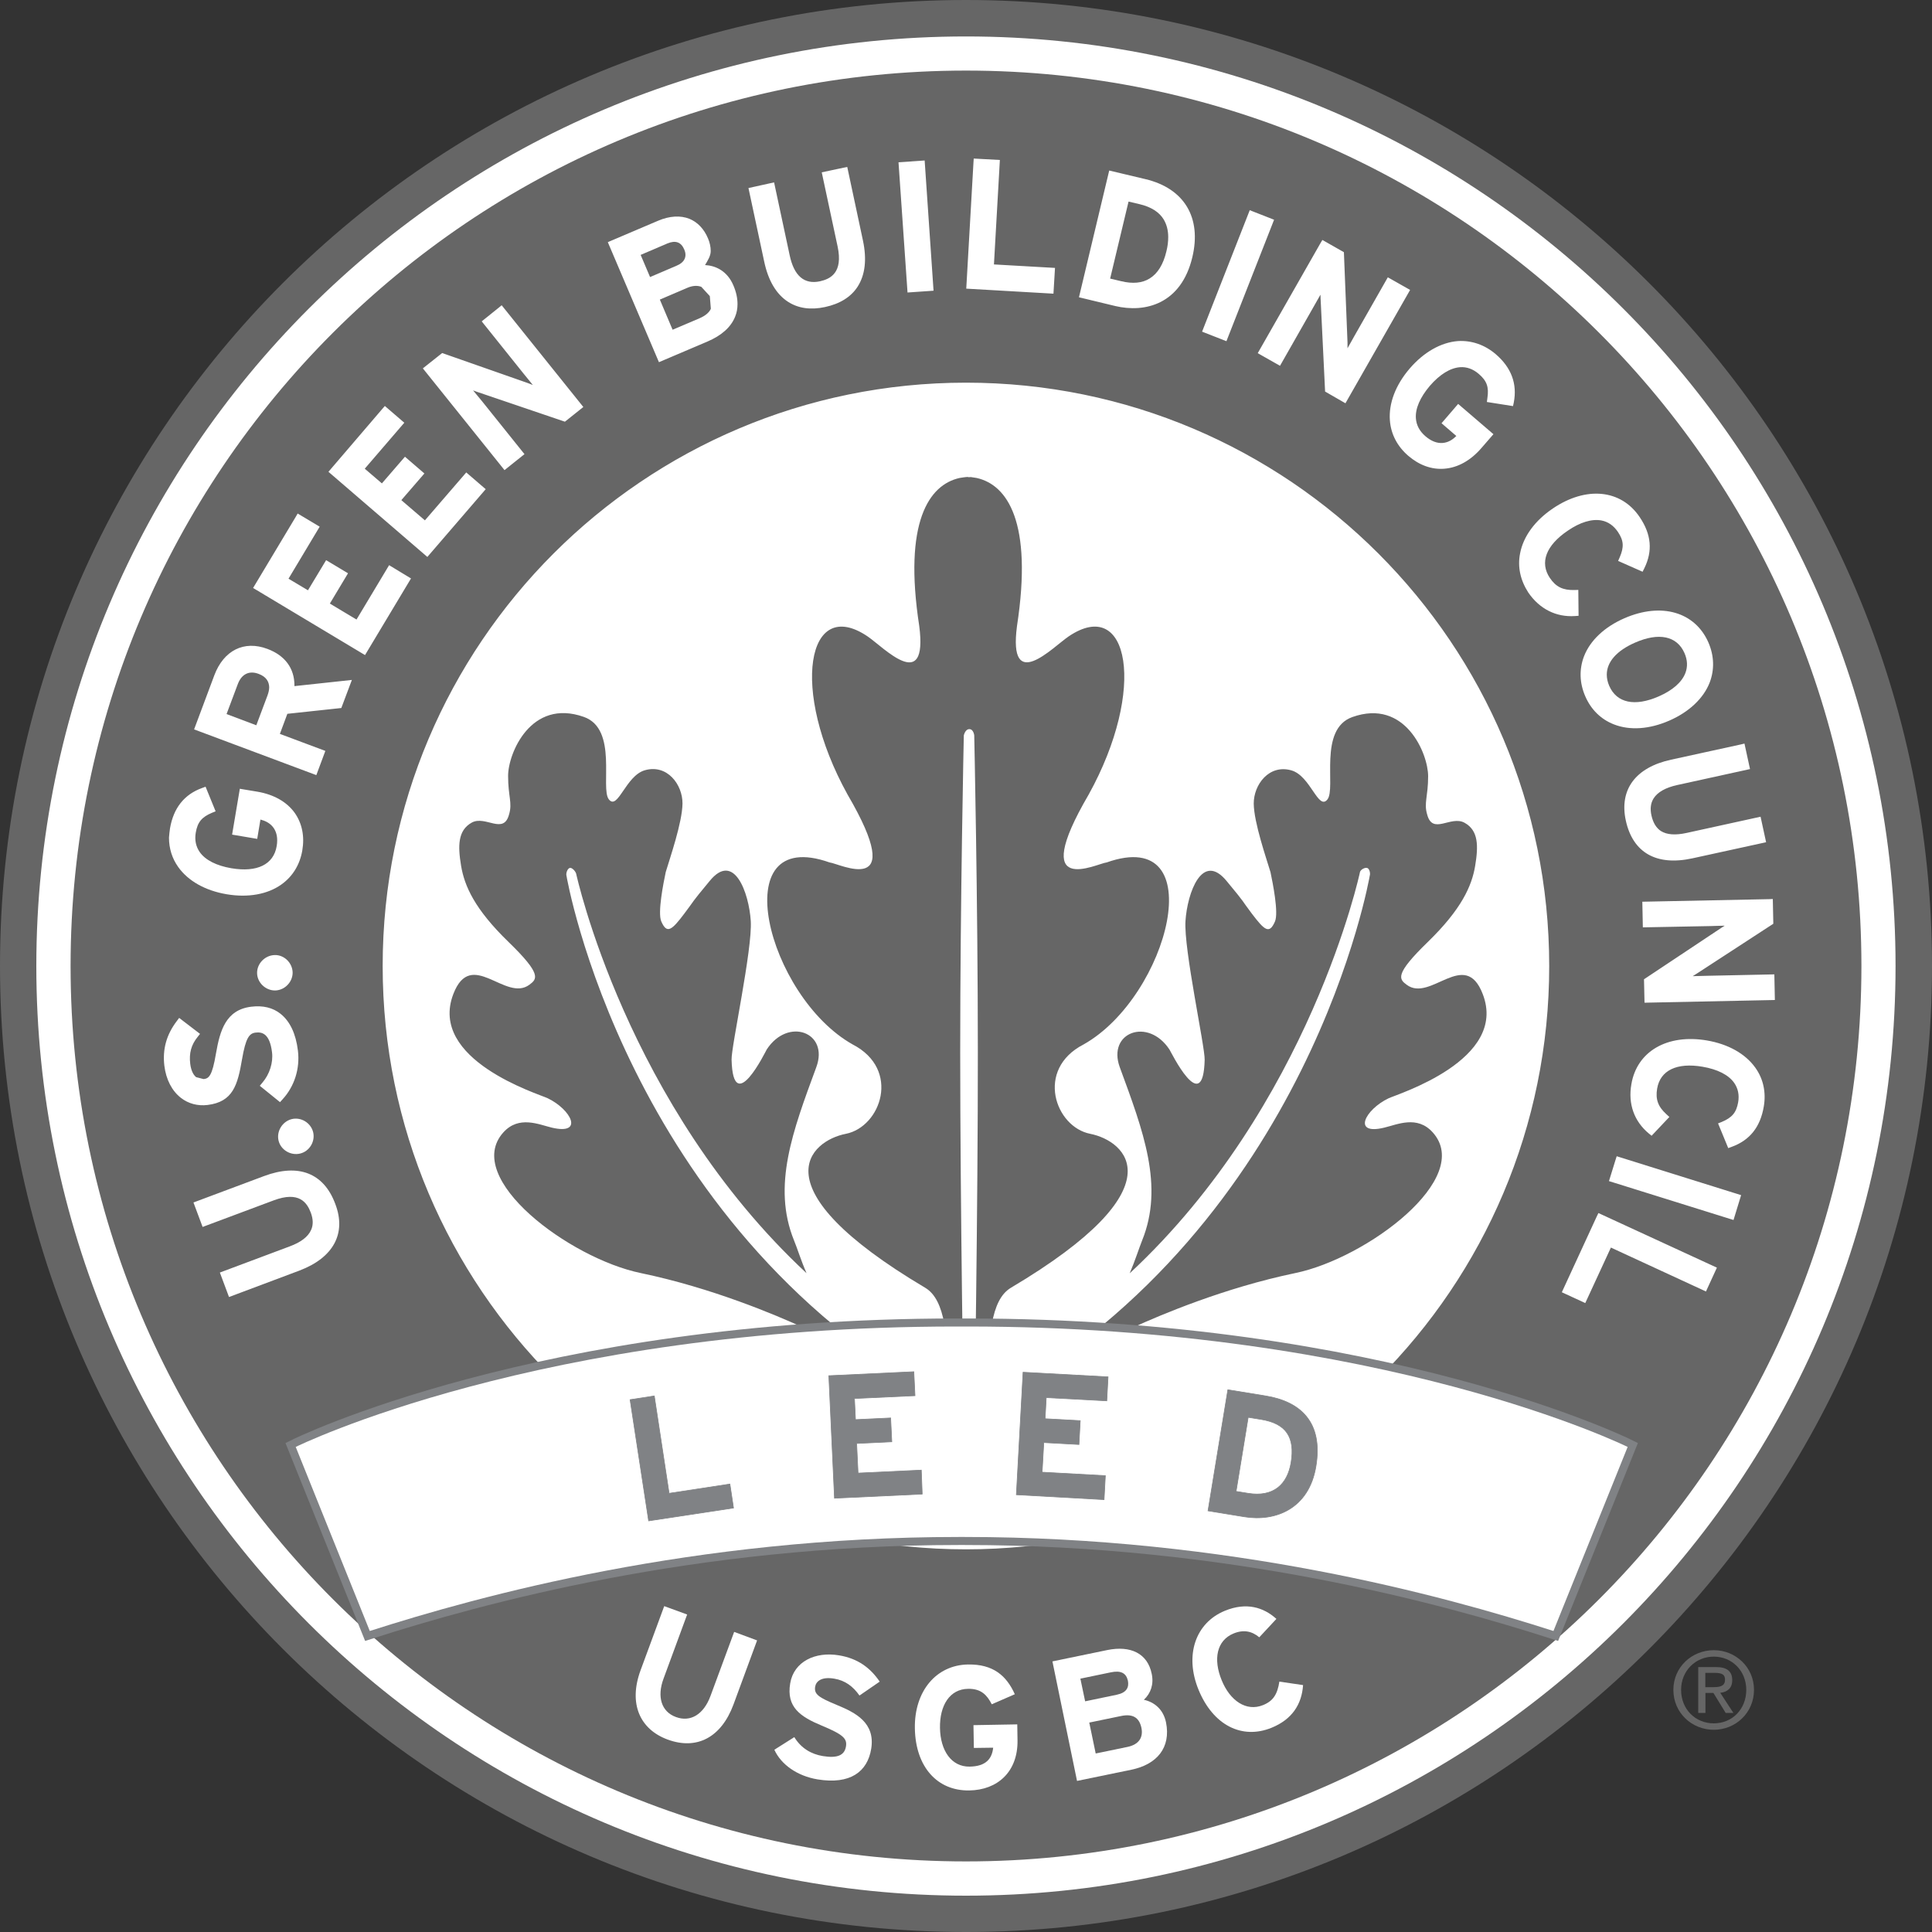
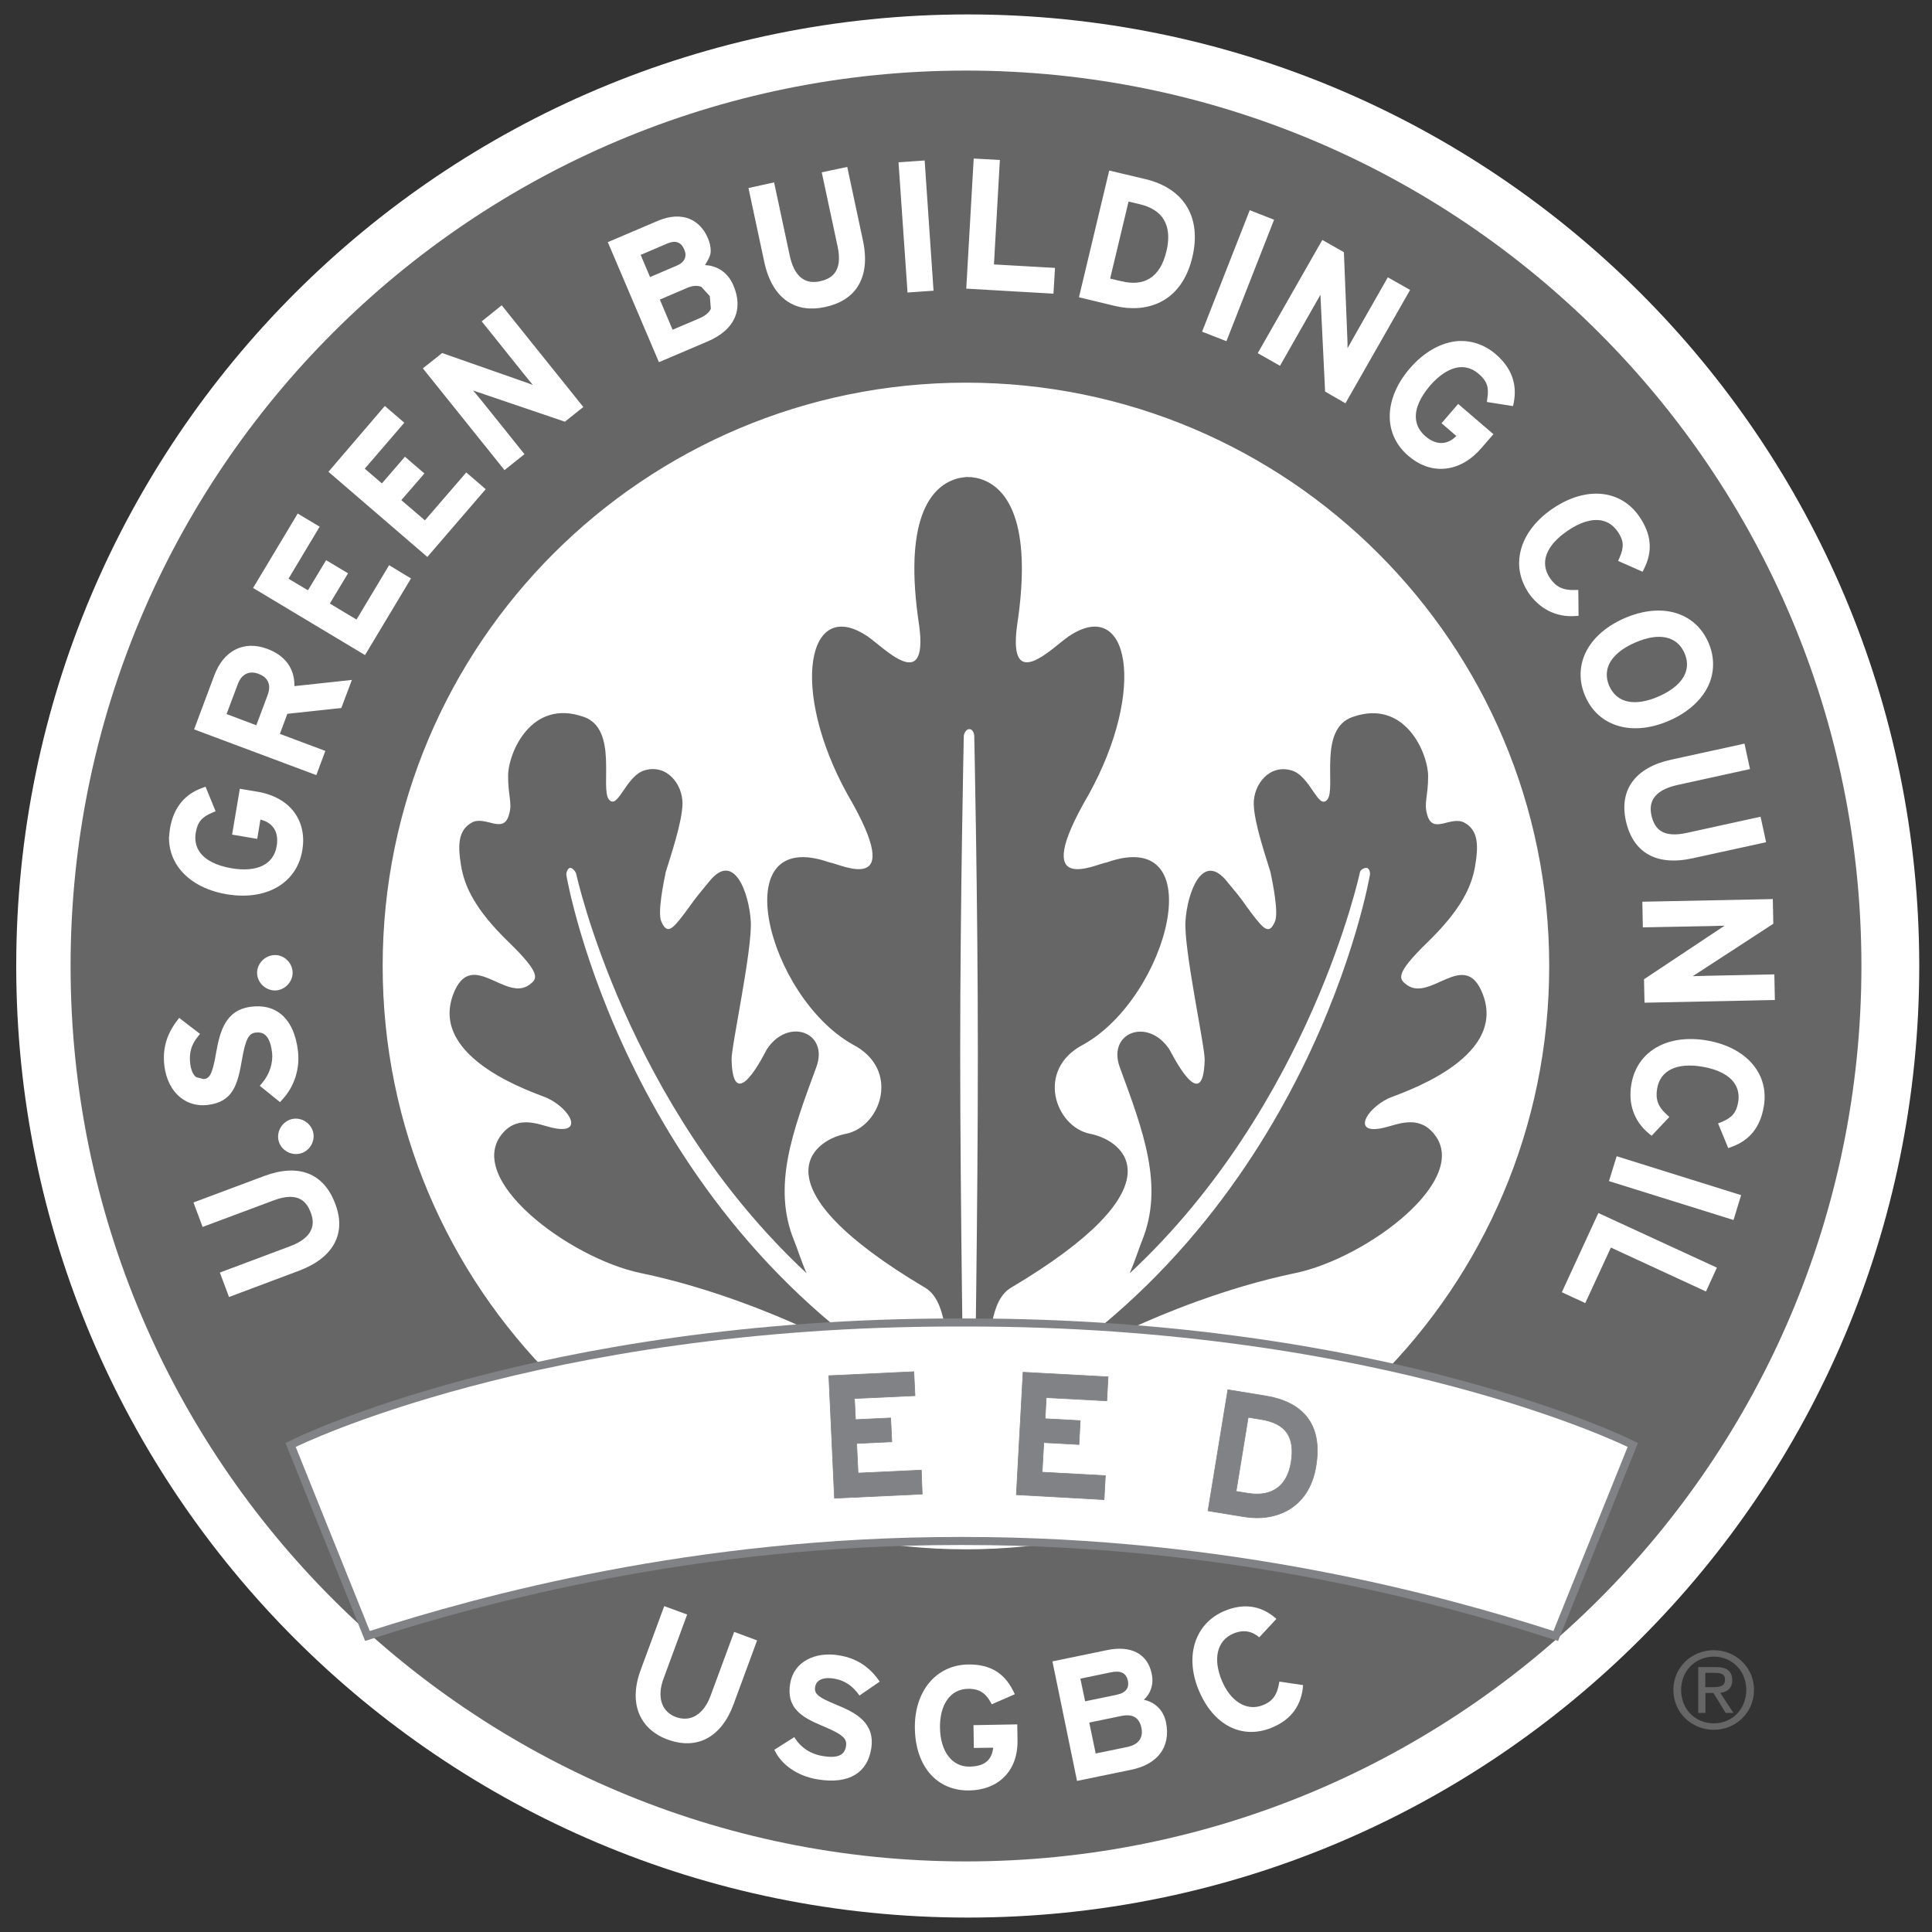
<svg xmlns="http://www.w3.org/2000/svg" id="Layer_1" x="0px" y="0px" viewBox="0 0 150 150" style="enable-background:new 0 0 150 150;" xml:space="preserve">
  <rect x="0" y="0" width="150" height="150" fill="#333333" stroke="none" />
  <style type="text/css"> .st0{fill:#FFFFFF;} .st1{fill:#666666;} .st2{fill:none;stroke:#808285;stroke-width:1.248;} .st3{fill:#808285;stroke:#808285;stroke-width:0.05;} </style>
  <g>
    <path class="st0" d="M149.01,75c0,40.8-33.07,73.88-73.87,73.88c-40.8,0-73.88-33.08-73.88-73.88c0-40.8,33.08-73.88,73.88-73.88 C115.94,1.12,149.01,34.2,149.01,75z" />
-     <path class="st1" d="M75,0C33.58,0,0,33.58,0,75c0,41.42,33.58,75,75,75c41.42,0,75-33.58,75-75C150,33.58,116.42,0,75,0z M75,147.18c-39.86,0-72.18-32.32-72.18-72.18C2.83,35.14,35.14,2.83,75,2.83c39.86,0,72.17,32.31,72.17,72.17 C147.17,114.86,114.86,147.18,75,147.18z" />
    <g>
      <path class="st1" d="M107.81,85.27c0.7-0.33,9.29-2.97,7.31-8.09c-1.38-3.6-4.05,0.66-5.9-0.72c-0.6-0.44-0.97-0.8,1.64-3.33 c2.61-2.54,3.41-4.34,3.67-5.9c0.26-1.56,0.26-2.75-0.82-3.35c-1.07-0.6-2.49,0.99-2.91-0.66c-0.26-0.88,0.08-1.38,0.08-2.96 c0-1.73-1.77-6.05-5.88-4.59c-2.67,0.94-1.25,5.53-1.94,6.4c-0.71,0.89-1.31-1.84-2.8-2.26c-1.73-0.49-2.93,1.11-2.92,2.59 c0.02,1.48,0.98,4.24,1.3,5.31c0.18,0.85,0.64,3.15,0.35,3.83c-0.44,1.02-0.81,0.69-1.8-0.61c-0.87-1.15-0.41-0.67-1.94-2.51 c-1.91-2.35-3.07,0.91-3.21,3.09c-0.14,2.18,1.52,9.77,1.49,10.77c-0.11,4.55-2.64-0.67-2.73-0.79c-1.66-2.53-4.85-1.34-3.86,1.37 c1.82,4.95,3.45,9.22,1.73,13.46c-0.23,0.57-0.54,1.56-0.96,2.54c14.02-13.05,17.88-31.14,17.88-31.16 c0.05-0.19,0.39-0.37,0.56-0.31c0.17,0.05,0.26,0.4,0.2,0.59c-0.01,0.03-4.58,26.88-29.02,40.6c-0.54,0.29-0.6-0.02-0.71-0.51 c0.12-4.26,0.29-7.15,1.87-8.09c13.17-7.82,8.89-11.41,6.16-11.95c-2.73-0.53-4.29-5-0.52-6.94c6.63-3.73,10.02-17.04,1.79-14.13 c-0.75,0.07-6.16,2.88-1.39-5.28c4.52-8.17,3.13-15.44-1.56-12.27c-1.23,0.83-4.71,4.51-4.01-0.81 c1.24-8.08-0.76-10.96-3.13-11.49c0,0-0.25-0.04-0.45-0.07l-0.21,0.01v-0.02c-0.14-0.01-0.67,0.08-0.67,0.08 c-2.37,0.53-4.37,3.41-3.13,11.49c0.69,5.33-2.78,1.64-4.01,0.81c-4.68-3.17-6.07,4.11-1.56,12.27c4.77,8.16-0.64,5.35-1.39,5.28 c-8.23-2.91-4.84,10.4,1.79,14.13c3.76,1.94,2.2,6.4-0.53,6.94c-2.73,0.53-7.01,4.13,6.16,11.95c1.58,0.94,1.77,3.85,1.89,8.12 c-0.11,0.47-0.19,0.76-0.72,0.48c-24.44-13.71-29.02-40.57-29.02-40.6c-0.05-0.19,0.08-0.54,0.25-0.59 c0.17-0.06,0.44,0.24,0.5,0.43c0.01,0.02,3.87,17.98,17.89,31.03c-0.43-0.98-0.73-1.97-0.97-2.54c-1.72-4.24-0.09-8.52,1.73-13.46 c1-2.71-2.2-3.9-3.85-1.37c-0.08,0.13-2.61,5.34-2.73,0.79c-0.03-1.01,1.63-8.59,1.49-10.77c-0.14-2.18-1.3-5.44-3.2-3.09 c-1.53,1.84-1.08,1.36-1.95,2.51c-0.98,1.3-1.36,1.63-1.8,0.61c-0.29-0.68,0.17-2.98,0.35-3.83c0.32-1.07,1.28-3.83,1.3-5.31 c0.01-1.48-1.19-3.08-2.92-2.59c-1.5,0.43-2.1,3.15-2.8,2.26c-0.68-0.87,0.73-5.46-1.94-6.4c-4.12-1.46-5.89,2.86-5.88,4.59 c0,1.58,0.34,2.08,0.08,2.96c-0.42,1.65-1.84,0.06-2.91,0.66c-1.07,0.6-1.08,1.79-0.82,3.35c0.26,1.56,1.05,3.36,3.67,5.9 c2.61,2.53,2.24,2.88,1.64,3.33c-1.86,1.39-4.52-2.88-5.91,0.72c-1.97,5.12,6.61,7.76,7.31,8.09c1.84,0.88,2.85,2.88,0.34,2.29 c-1.01-0.24-2.56-0.97-3.77,0.37c-3.2,3.56,5.14,9.78,10.67,10.92c5.53,1.15,10.49,3.26,12.57,4.21 c2.06,0.94,10.86,6.97,11.47,9.41c0.16,0.72,0.53,1.25,1.38,1.25c0.85,0,1.21-0.47,1.37-1.2c0.56-2.39,9.39-8.52,11.46-9.46 c2.09-0.95,7.04-3.06,12.57-4.21c5.53-1.14,13.87-7.36,10.67-10.92c-1.21-1.35-2.75-0.61-3.77-0.37 C104.96,88.16,105.97,86.15,107.81,85.27z M75.65,110.69c0,0-0.06,0.5-0.45,0.48c-0.39-0.02-0.37-0.48-0.37-0.48 s-0.28-17.2-0.28-28.98c0-11.78,0.28-24.61,0.28-24.61s0.1-0.49,0.43-0.49c0.33,0,0.38,0.49,0.38,0.49s0.28,12.83,0.28,24.61 C75.93,93.49,75.65,110.69,75.65,110.69z" />
    </g>
    <g>
      <path class="st1" d="M52.22,25.6c0.58-0.25,2.07-0.88,2.07-0.88c0.47-0.2,0.78-0.46,0.9-0.75l-0.08-0.98l-0.66-0.72 c-0.31-0.12-0.69-0.1-1.12,0.09c0,0-1.67,0.71-2.1,0.9C51.39,23.65,52.05,25.2,52.22,25.6z" />
      <path class="st1" d="M20.08,52.32c-0.74-0.28-1.33,0.02-1.62,0.8c0,0-0.7,1.88-0.87,2.32c0.41,0.15,1.9,0.71,2.31,0.87 c0.17-0.45,0.87-2.32,0.87-2.32c0.07-0.2,0.13-0.41,0.13-0.63C20.89,52.95,20.7,52.55,20.08,52.32z" />
      <path class="st1" d="M124.75,52.38c0,0.28,0.06,0.57,0.19,0.87c0.58,1.33,1.98,1.63,3.84,0.82c1.07-0.47,1.79-1.09,2.07-1.81 c0.19-0.49,0.17-1.02-0.07-1.56c-0.58-1.32-1.98-1.62-3.83-0.81C125.51,50.52,124.75,51.4,124.75,52.38z" />
      <path class="st1" d="M89.26,21.62c0.62-0.38,1.06-1.09,1.3-2.11c0.1-0.4,0.14-0.76,0.14-1.1c0-0.53-0.12-0.98-0.35-1.37 c-0.35-0.58-0.99-0.98-1.88-1.19c0,0-0.53-0.13-0.85-0.2c-0.12,0.51-1.31,5.47-1.43,5.98c0.32,0.08,0.85,0.2,0.85,0.2 C87.94,22.05,88.69,21.98,89.26,21.62z" />
      <path class="st1" d="M53.22,19.78c0-0.16-0.05-0.31-0.09-0.4c-0.25-0.59-0.68-0.74-1.31-0.48c0,0-1.65,0.7-2.08,0.89 c0.16,0.37,0.57,1.35,0.73,1.72c0.58-0.25,2.08-0.89,2.08-0.89C53.09,20.39,53.22,20.06,53.22,19.78z" />
      <path class="st1" d="M75,5.48C36.61,5.48,5.48,36.6,5.48,75c0,38.4,31.13,69.52,69.52,69.52c38.39,0,69.52-31.12,69.52-69.52 C144.52,36.6,113.39,5.48,75,5.48z M137.64,69.8l0.04,1.92l-5.88,3.83c0,0-0.22,0.14-0.38,0.24c0.24-0.01,1.13-0.03,1.13-0.03 l5.21-0.11l0.04,1.99l-10.12,0.21l-0.04-1.82l6.03-4.01c0,0,0.15-0.09,0.24-0.15c-0.24,0-1.11,0.03-1.11,0.03L127.55,72 l-0.04-1.99l9.83-0.2L137.64,69.8z M135.44,57.73l0.43,1.98l-5.65,1.24c-0.91,0.2-1.52,0.55-1.83,1.03 c-0.23,0.36-0.29,0.81-0.17,1.34c0.13,0.57,0.37,0.96,0.73,1.2c0.46,0.29,1.12,0.34,1.99,0.15l5.75-1.26l0.43,1.98l-5.72,1.25 c-2.79,0.61-4.62-0.43-5.17-2.92c-0.53-2.41,0.75-4.14,3.52-4.74l5.4-1.18L135.44,57.73z M132.64,49.88 c0.45,1.04,0.48,2.11,0.1,3.11c-0.48,1.23-1.6,2.29-3.14,2.96c-1.53,0.67-3.06,0.78-4.3,0.29c-1-0.39-1.77-1.14-2.22-2.18 c-0.45-1.03-0.48-2.1-0.1-3.1c0.48-1.24,1.6-2.29,3.14-2.96C128.99,46.75,131.6,47.51,132.64,49.88z M118.02,42.96 c0.25-1.31,1.15-2.54,2.54-3.48c2.58-1.75,5.29-1.49,6.74,0.66c0.91,1.34,1.03,2.64,0.36,3.99l-0.13,0.26l-1.9-0.84l0.12-0.27 c0.35-0.81,0.32-1.31-0.14-1.99c-0.33-0.48-0.75-0.78-1.27-0.88c-0.74-0.14-1.66,0.13-2.63,0.8c-1.68,1.14-2.18,2.47-1.38,3.66 c0.47,0.7,1.02,0.96,1.9,0.94l0.31-0.01l0.02,2.01l-0.28,0.02c-1.46,0.1-2.75-0.55-3.62-1.82 C118.04,45.05,117.81,44.01,118.02,42.96z M116.13,27.5c1.21,1.04,1.68,2.3,1.4,3.75l-0.06,0.28l-2.03-0.32l0.04-0.3 c0.13-0.86-0.04-1.34-0.67-1.88c-0.44-0.38-0.94-0.56-1.46-0.52c-0.76,0.06-1.57,0.56-2.34,1.45c-0.76,0.9-1.14,1.77-1.08,2.53 c0.04,0.52,0.28,0.98,0.73,1.37c0.45,0.39,0.91,0.57,1.36,0.53c0.46-0.04,0.8-0.29,1.05-0.54c-0.31-0.27-1.15-0.99-1.15-0.99 l1.29-1.5l2.74,2.35l-0.92,1.06c-0.84,0.98-1.84,1.54-2.89,1.62c-0.98,0.08-1.95-0.27-2.8-1c-0.85-0.73-1.35-1.68-1.43-2.75 c-0.1-1.32,0.44-2.75,1.54-4.03c1.09-1.27,2.43-2.03,3.75-2.13C114.26,26.42,115.28,26.77,116.13,27.5z M102.67,18.63l1.67,0.95 l0.28,7.01c0,0,0,0.27,0,0.45c0.22-0.39,0.55-0.98,0.55-0.98l2.58-4.53l1.73,0.98l-5.02,8.8l-1.58-0.91l-0.35-7.23 c0,0,0-0.17-0.01-0.29c-0.21,0.37-0.55,0.97-0.55,0.97l-2.59,4.55l-1.73-0.98l4.87-8.54L102.67,18.63z M96.92,16.6l0.11-0.28 l1.89,0.74l-3.7,9.43l-1.89-0.74L96.92,16.6z M86.05,13.53l0.07-0.29l2.82,0.67c3.01,0.72,4.37,2.99,3.63,6.07 c-0.87,3.63-3.66,4.33-5.98,3.78l-2.82-0.68L86.05,13.53z M75.58,12.61l0.02-0.3l2.03,0.11c0,0-0.43,7.56-0.46,8.11 c0.53,0.03,4.74,0.27,4.74,0.27l-0.12,2l-6.77-0.39L75.58,12.61z M71.49,12.48l0.3-0.02l0.69,10.11l-2.02,0.14L69.76,12.6 L71.49,12.48z M60.1,14.16l1.21,5.66c0.34,1.6,1.13,2.28,2.35,2.02c0.8-0.18,1.81-0.65,1.37-2.71l-1.23-5.75l1.69-0.36l0.29-0.06 l1.22,5.72c0.31,1.46,0.17,2.66-0.41,3.57c-0.52,0.81-1.38,1.34-2.54,1.59c-1.12,0.24-2.08,0.1-2.87-0.41 c-0.91-0.59-1.54-1.65-1.85-3.13l-1.22-5.7L60.1,14.16z M51.09,17.14c0.89-0.38,1.74-0.43,2.44-0.15 c0.63,0.26,1.13,0.78,1.44,1.52c0.14,0.33,0.21,0.66,0.21,0.98c0,0.38-0.23,0.73-0.44,1.09c0.8,0.04,1.72,0.44,2.2,1.58 c0.22,0.51,0.32,0.99,0.32,1.45c0,0.35-0.06,0.68-0.19,0.99c-0.33,0.81-1.05,1.45-2.15,1.92l-3.76,1.6l-3.97-9.32L51.09,17.14z M34.33,27.41l6.62,2.32c0,0,0.25,0.1,0.42,0.16c-0.2-0.24-0.71-0.87-0.71-0.87l-3.26-4.07l1.32-1.06l0.23-0.19l6.34,7.9 l-1.43,1.14l-6.86-2.33c0,0-0.16-0.06-0.27-0.1c0.14,0.17,0.71,0.86,0.71,0.86l3.28,4.09l-1.55,1.24l-6.34-7.9L34.33,27.41z M29.68,31.75l0.2-0.23l1.51,1.3c0,0-2.73,3.17-3.07,3.57c0.3,0.25,1.03,0.89,1.33,1.14c0.31-0.36,1.79-2.07,1.79-2.07l1.51,1.3 c0,0-1.48,1.71-1.79,2.07c0.33,0.28,1.5,1.29,1.83,1.57c0.34-0.4,3.21-3.72,3.21-3.72l1.51,1.3l-4.53,5.26l-7.68-6.61L29.68,31.75 z M13.2,64.31c0.27-1.57,1.1-2.63,2.49-3.13l0.27-0.1l0.78,1.91l-0.27,0.11c-0.81,0.34-1.13,0.73-1.27,1.54 c-0.1,0.58,0.01,1.09,0.31,1.52c0.44,0.62,1.29,1.05,2.45,1.25c2,0.34,3.28-0.29,3.52-1.71c0.03-0.16,0.04-0.31,0.04-0.46 c0-0.39-0.1-0.71-0.29-0.98c-0.27-0.37-0.66-0.54-1.01-0.63c-0.07,0.41-0.25,1.5-0.25,1.5l-1.95-0.33l0.6-3.56l1.38,0.23 c1.27,0.22,2.27,0.79,2.88,1.64c0.57,0.81,0.78,1.81,0.59,2.92c-0.19,1.11-0.75,2.02-1.62,2.64c-1.08,0.77-2.59,1.04-4.25,0.76 c-1.66-0.28-2.99-1.03-3.76-2.11c-0.48-0.67-0.72-1.45-0.72-2.28C13.14,64.81,13.16,64.56,13.2,64.31z M24.31,87.89 c0.18,0.72-0.27,1.49-1,1.67c-0.73,0.18-1.5-0.27-1.68-0.99c-0.18-0.72,0.28-1.49,1.01-1.68h0 C23.36,86.71,24.12,87.16,24.31,87.89z M22.72,75.5c0.01,0.74-0.61,1.38-1.35,1.4c-0.75,0.01-1.4-0.61-1.41-1.35 c-0.01-0.74,0.61-1.38,1.37-1.4C22.06,74.13,22.7,74.75,22.72,75.5z M12.76,82.74c-0.15-1.27,0.16-2.41,0.97-3.47l0.18-0.24 l1.62,1.24l-0.19,0.24c-0.5,0.62-0.67,1.27-0.57,2.09c0.06,0.48,0.22,0.84,0.46,1.03l0.58,0.15c0.4-0.05,0.66-0.21,0.96-2 c0.31-1.77,0.76-3.38,2.74-3.62c0.9-0.11,1.67,0.07,2.27,0.55c0.73,0.58,1.19,1.54,1.35,2.86c0.17,1.4-0.27,2.78-1.2,3.79 l-0.19,0.21l-1.57-1.27l0.2-0.24c0.56-0.65,0.85-1.56,0.75-2.36c-0.18-1.47-0.78-1.59-1.28-1.53c-0.48,0.06-0.76,0.39-1.05,2.08 c-0.34,1.99-0.7,3.3-2.68,3.54c-0.76,0.09-1.48-0.1-2.06-0.55C13.35,84.7,12.89,83.81,12.76,82.74z M23.24,98.65l-5.46,2.05 l-0.71-1.9l5.42-2.03c0.87-0.32,1.43-0.75,1.66-1.27c0.18-0.39,0.17-0.84-0.02-1.35c-0.29-0.77-0.9-1.7-2.89-0.95l-5.51,2.06 l-0.71-1.9l5.48-2.05c2.67-1,4.64-0.24,5.53,2.16C26.91,95.76,25.89,97.65,23.24,98.65z M26.5,54.97c0,0-3.86,0.42-4.19,0.45 c-0.09,0.24-0.44,1.18-0.58,1.56c0.48,0.18,3.53,1.32,3.53,1.32l-0.7,1.88l-9.49-3.55l1.57-4.2c0.73-1.94,2.31-2.73,4.12-2.05 c1.37,0.51,2.1,1.51,2.1,2.83c0,0.02,0,0.04,0,0.06c0.59-0.06,4.46-0.48,4.46-0.48L26.5,54.97z M19.65,45.65l3.31-5.52l0.15-0.26 l1.71,1.02c0,0-2.15,3.59-2.42,4.04c0.33,0.2,1.17,0.7,1.51,0.9c0.24-0.41,1.41-2.34,1.41-2.34l1.7,1.02c0,0-1.16,1.94-1.41,2.35 c0.37,0.22,1.69,1.02,2.07,1.24c0.27-0.45,2.53-4.22,2.53-4.22l1.7,1.03l-3.57,5.95L19.65,45.65z M75,120.29 c-25.01,0-45.29-20.28-45.29-45.29c0-25.01,20.28-45.29,45.29-45.29c25.01,0,45.28,20.28,45.28,45.29 C120.29,100.01,100.01,120.29,75,120.29z M132.45,100.27c0,0-6.87-3.17-7.38-3.41c-0.22,0.48-1.99,4.31-1.99,4.31l-1.82-0.84 l2.71-5.88l0.13-0.27l9.2,4.24L132.45,100.27z M134.59,94.72l-9.67-3.02l0.51-1.65l0.09-0.28l9.66,3.02L134.59,94.72z M136.94,85.91c-0.27,1.6-1.09,2.62-2.49,3.13l-0.27,0.1l-0.79-1.92l0.28-0.11c0.81-0.34,1.14-0.73,1.28-1.53 c0.1-0.57-0.01-1.08-0.31-1.51c-0.44-0.62-1.29-1.05-2.46-1.25c-1.99-0.34-3.28,0.28-3.52,1.7c-0.14,0.83,0.07,1.4,0.72,1.99 l0.23,0.21l-1.38,1.46l-0.22-0.18c-1.13-0.94-1.62-2.29-1.35-3.82c0.43-2.56,2.79-3.92,5.86-3.4c1.65,0.28,2.99,1.03,3.76,2.11 C136.9,83.75,137.13,84.8,136.94,85.91z" />
    </g>
    <g>
      <path class="st0" d="M51.84,135.06c-2.15-0.79-3.06-2.77-2.11-5.37l1.84-4.99l1.78,0.65l-1.83,4.97 c-0.53,1.42-0.17,2.58,0.96,2.99c1.13,0.42,2.15-0.2,2.68-1.63L57,126.7l1.78,0.66l-1.83,4.97C56,134.9,54.1,135.89,51.84,135.06z " />
      <path class="st0" d="M63.47,138.15c-1.56-0.26-2.82-1.14-3.35-2.3l1.55-0.98c0.53,0.87,1.32,1.32,2.21,1.47 c1.11,0.18,1.68-0.04,1.8-0.74c0.1-0.6-0.18-0.92-1.87-1.62c-1.66-0.69-2.77-1.43-2.46-3.28c0.28-1.7,1.95-2.49,3.79-2.18 c1.46,0.24,2.43,0.97,3.16,2.04l-1.57,1.08c-0.5-0.71-1.11-1.17-1.96-1.31c-1-0.17-1.41,0.21-1.48,0.62 c-0.1,0.59,0.27,0.84,1.7,1.43c1.43,0.59,2.98,1.37,2.65,3.4C67.35,137.55,66.02,138.57,63.47,138.15z" />
      <path class="st0" d="M75.25,139.01c-2.48,0.04-4.17-1.83-4.22-4.82c-0.05-2.88,1.65-4.92,4.13-4.96c1.94-0.03,2.98,0.86,3.63,2.31 l-1.79,0.78c-0.36-0.7-0.81-1.22-1.84-1.2c-1.42,0.02-2.21,1.28-2.18,3.04c0.03,1.75,0.88,3.02,2.3,3 c1.3-0.02,1.74-0.64,1.83-1.47l-1.5,0.02l-0.03-1.77l3.4-0.06l0.02,1.25C79.03,137.57,77.44,138.98,75.25,139.01z" />
      <path class="st0" d="M87.84,137.4l-4.22,0.87l-1.91-9.28l4.26-0.88c1.81-0.37,3.13,0.26,3.45,1.85c0.17,0.8-0.07,1.51-0.61,2.01 c0.81,0.18,1.51,0.74,1.72,1.76C90.92,135.68,89.83,136.99,87.84,137.4z M86.24,129.84l-2.36,0.49l0.37,1.76l2.45-0.51 c0.77-0.16,0.97-0.57,0.87-1.09C87.44,129.91,87.04,129.67,86.24,129.84z M87.04,133.23l-2.47,0.51l0.5,2.4l2.47-0.51 c0.9-0.19,1.23-0.75,1.08-1.48C88.45,133.35,87.95,133.04,87.04,133.23z" />
      <path class="st0" d="M97.77,127.12c-0.56-0.47-1.2-0.62-1.99-0.3c-1.32,0.54-1.6,2-0.93,3.63c0.64,1.58,1.9,2.47,3.22,1.93 c0.79-0.32,1.11-0.85,1.26-1.82l1.84,0.27c-0.1,1.49-0.85,2.66-2.44,3.31c-2.3,0.94-4.55-0.19-5.68-2.96 c-1.09-2.67-0.24-5.18,2.05-6.12c1.66-0.68,2.99-0.28,4,0.63L97.77,127.12z" />
    </g>
    <g>
      <path class="st2" d="M74.24,102.99c-32.39,0-51.28,9.35-51.28,9.35l5.75,14.29c8.6-2.76,25.15-7.3,45.72-7.3h0.46 c20.57,0,37.12,4.54,45.72,7.3l5.76-14.29c0,0-18.9-9.35-51.29-9.35H74.24z" />
      <path class="st0" d="M74.24,102.99c-32.39,0-51.28,9.35-51.28,9.35l5.75,14.29c8.6-2.76,25.15-7.3,45.72-7.3h0.46 c20.57,0,37.12,4.54,45.72,7.3l5.76-14.29c0,0-18.9-9.35-51.29-9.35H74.24z" />
    </g>
    <g>
-       <path class="st3" d="M50.36,118.08l-1.44-9.41l1.88-0.29l1.15,7.56l4.72-0.72l0.28,1.86L50.36,118.08z" />
      <path class="st3" d="M64.79,116.32l-0.44-9.51l6.6-0.31l0.09,1.86l-4.7,0.22l0.08,1.64l2.73-0.13l0.09,1.85l-2.73,0.13l0.11,2.3 l4.91-0.23L71.6,116L64.79,116.32z" />
      <path class="st3" d="M78.91,116.05l0.52-9.51l6.6,0.36l-0.1,1.86l-4.7-0.25l-0.09,1.64l2.73,0.15l-0.1,1.85L81.04,112l-0.13,2.3 l4.91,0.27l-0.1,1.86L78.91,116.05z" />
      <path class="st3" d="M96.6,117.76l-2.81-0.46l1.54-9.4l2.94,0.48c2.69,0.44,4.47,2.03,3.9,5.46 C101.63,117.15,99.01,118.16,96.6,117.76z M97.9,110.2l-0.99-0.16l-0.94,5.75l0.93,0.15c1.97,0.32,3.06-0.68,3.34-2.4 C100.55,111.61,99.89,110.52,97.9,110.2z" />
    </g>
    <g>
      <path class="st1" d="M133.06,128.12c1.68,0,3.12,1.31,3.12,3.08c0,1.79-1.44,3.1-3.12,3.1c-1.7,0-3.14-1.31-3.14-3.1 C129.92,129.43,131.36,128.12,133.06,128.12z M133.06,128.62c-1.43,0-2.54,1.11-2.54,2.58c0,1.51,1.11,2.6,2.54,2.6 c1.42,0,2.52-1.09,2.52-2.6C135.58,129.72,134.47,128.62,133.06,128.62z M132.4,132.99h-0.55v-3.56h1.37 c0.85,0,1.27,0.32,1.27,1.02c0,0.64-0.4,0.92-0.93,0.98l1.02,1.56h-0.6l-0.95-1.55h-0.62V132.99z M132.4,130.99h0.65 c0.67,0,0.88-0.19,0.88-0.58c0-0.34-0.16-0.53-0.79-0.53h-0.74V130.99z" />
    </g>
  </g>
</svg>